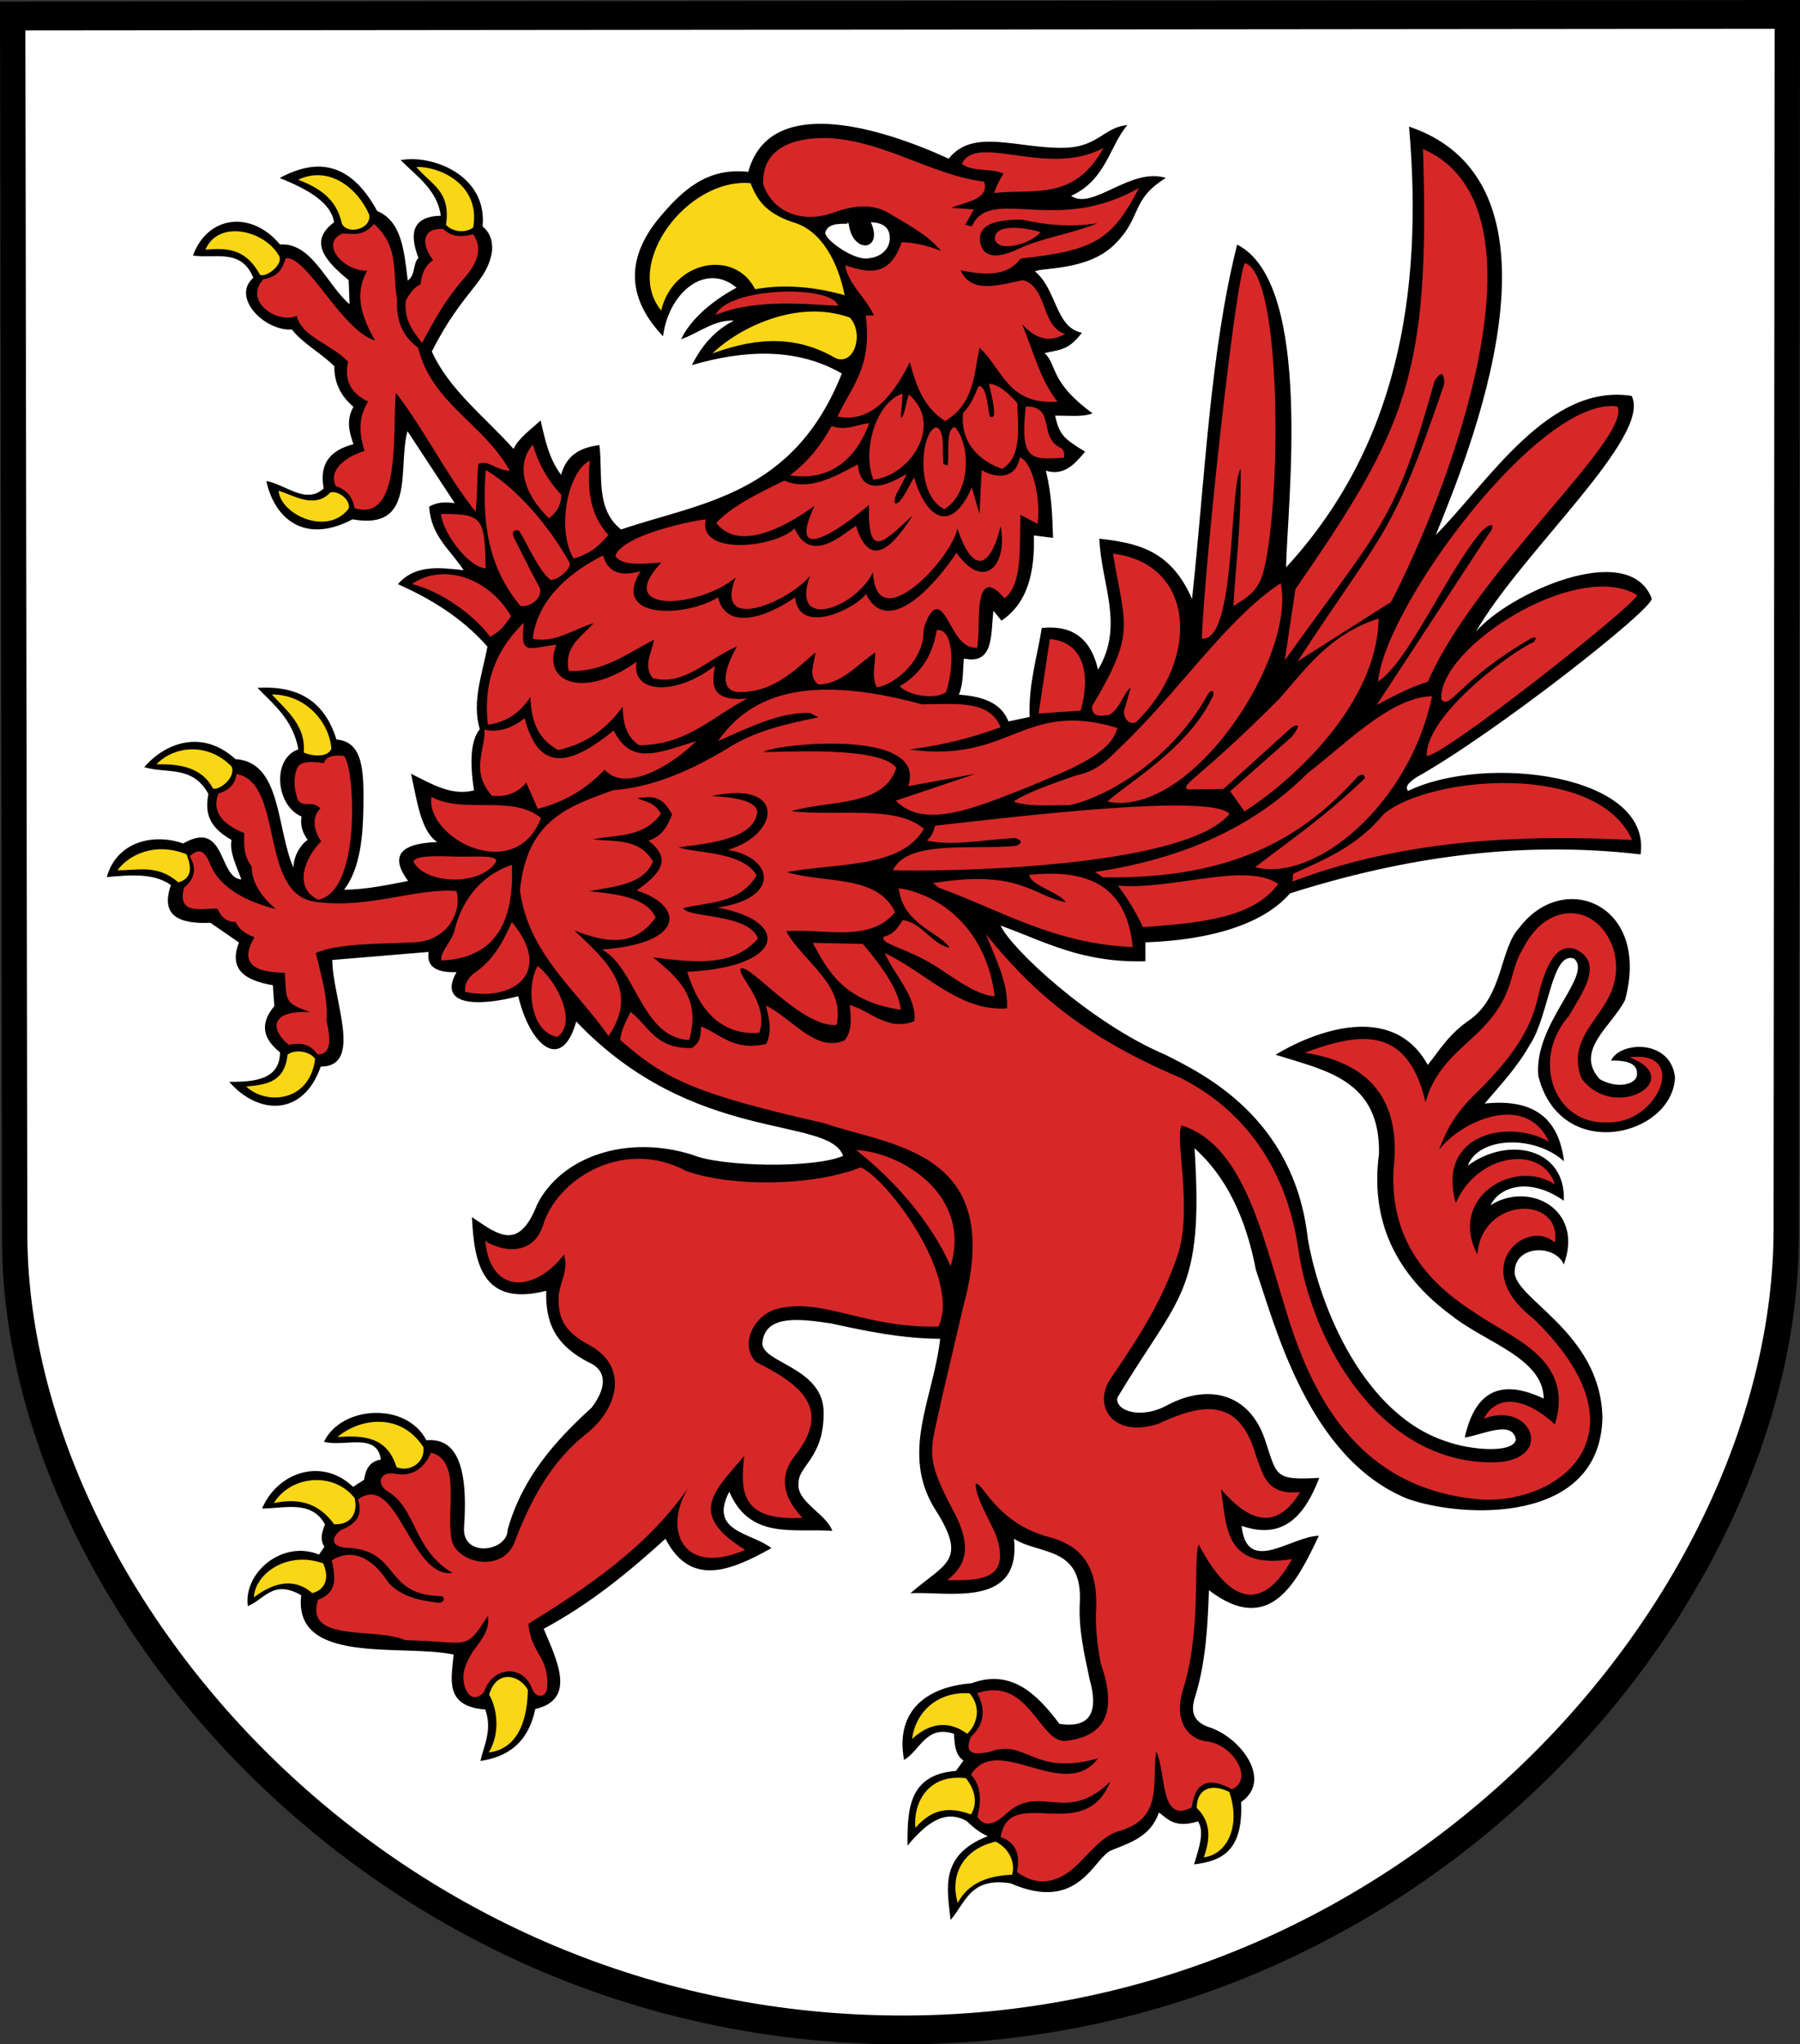
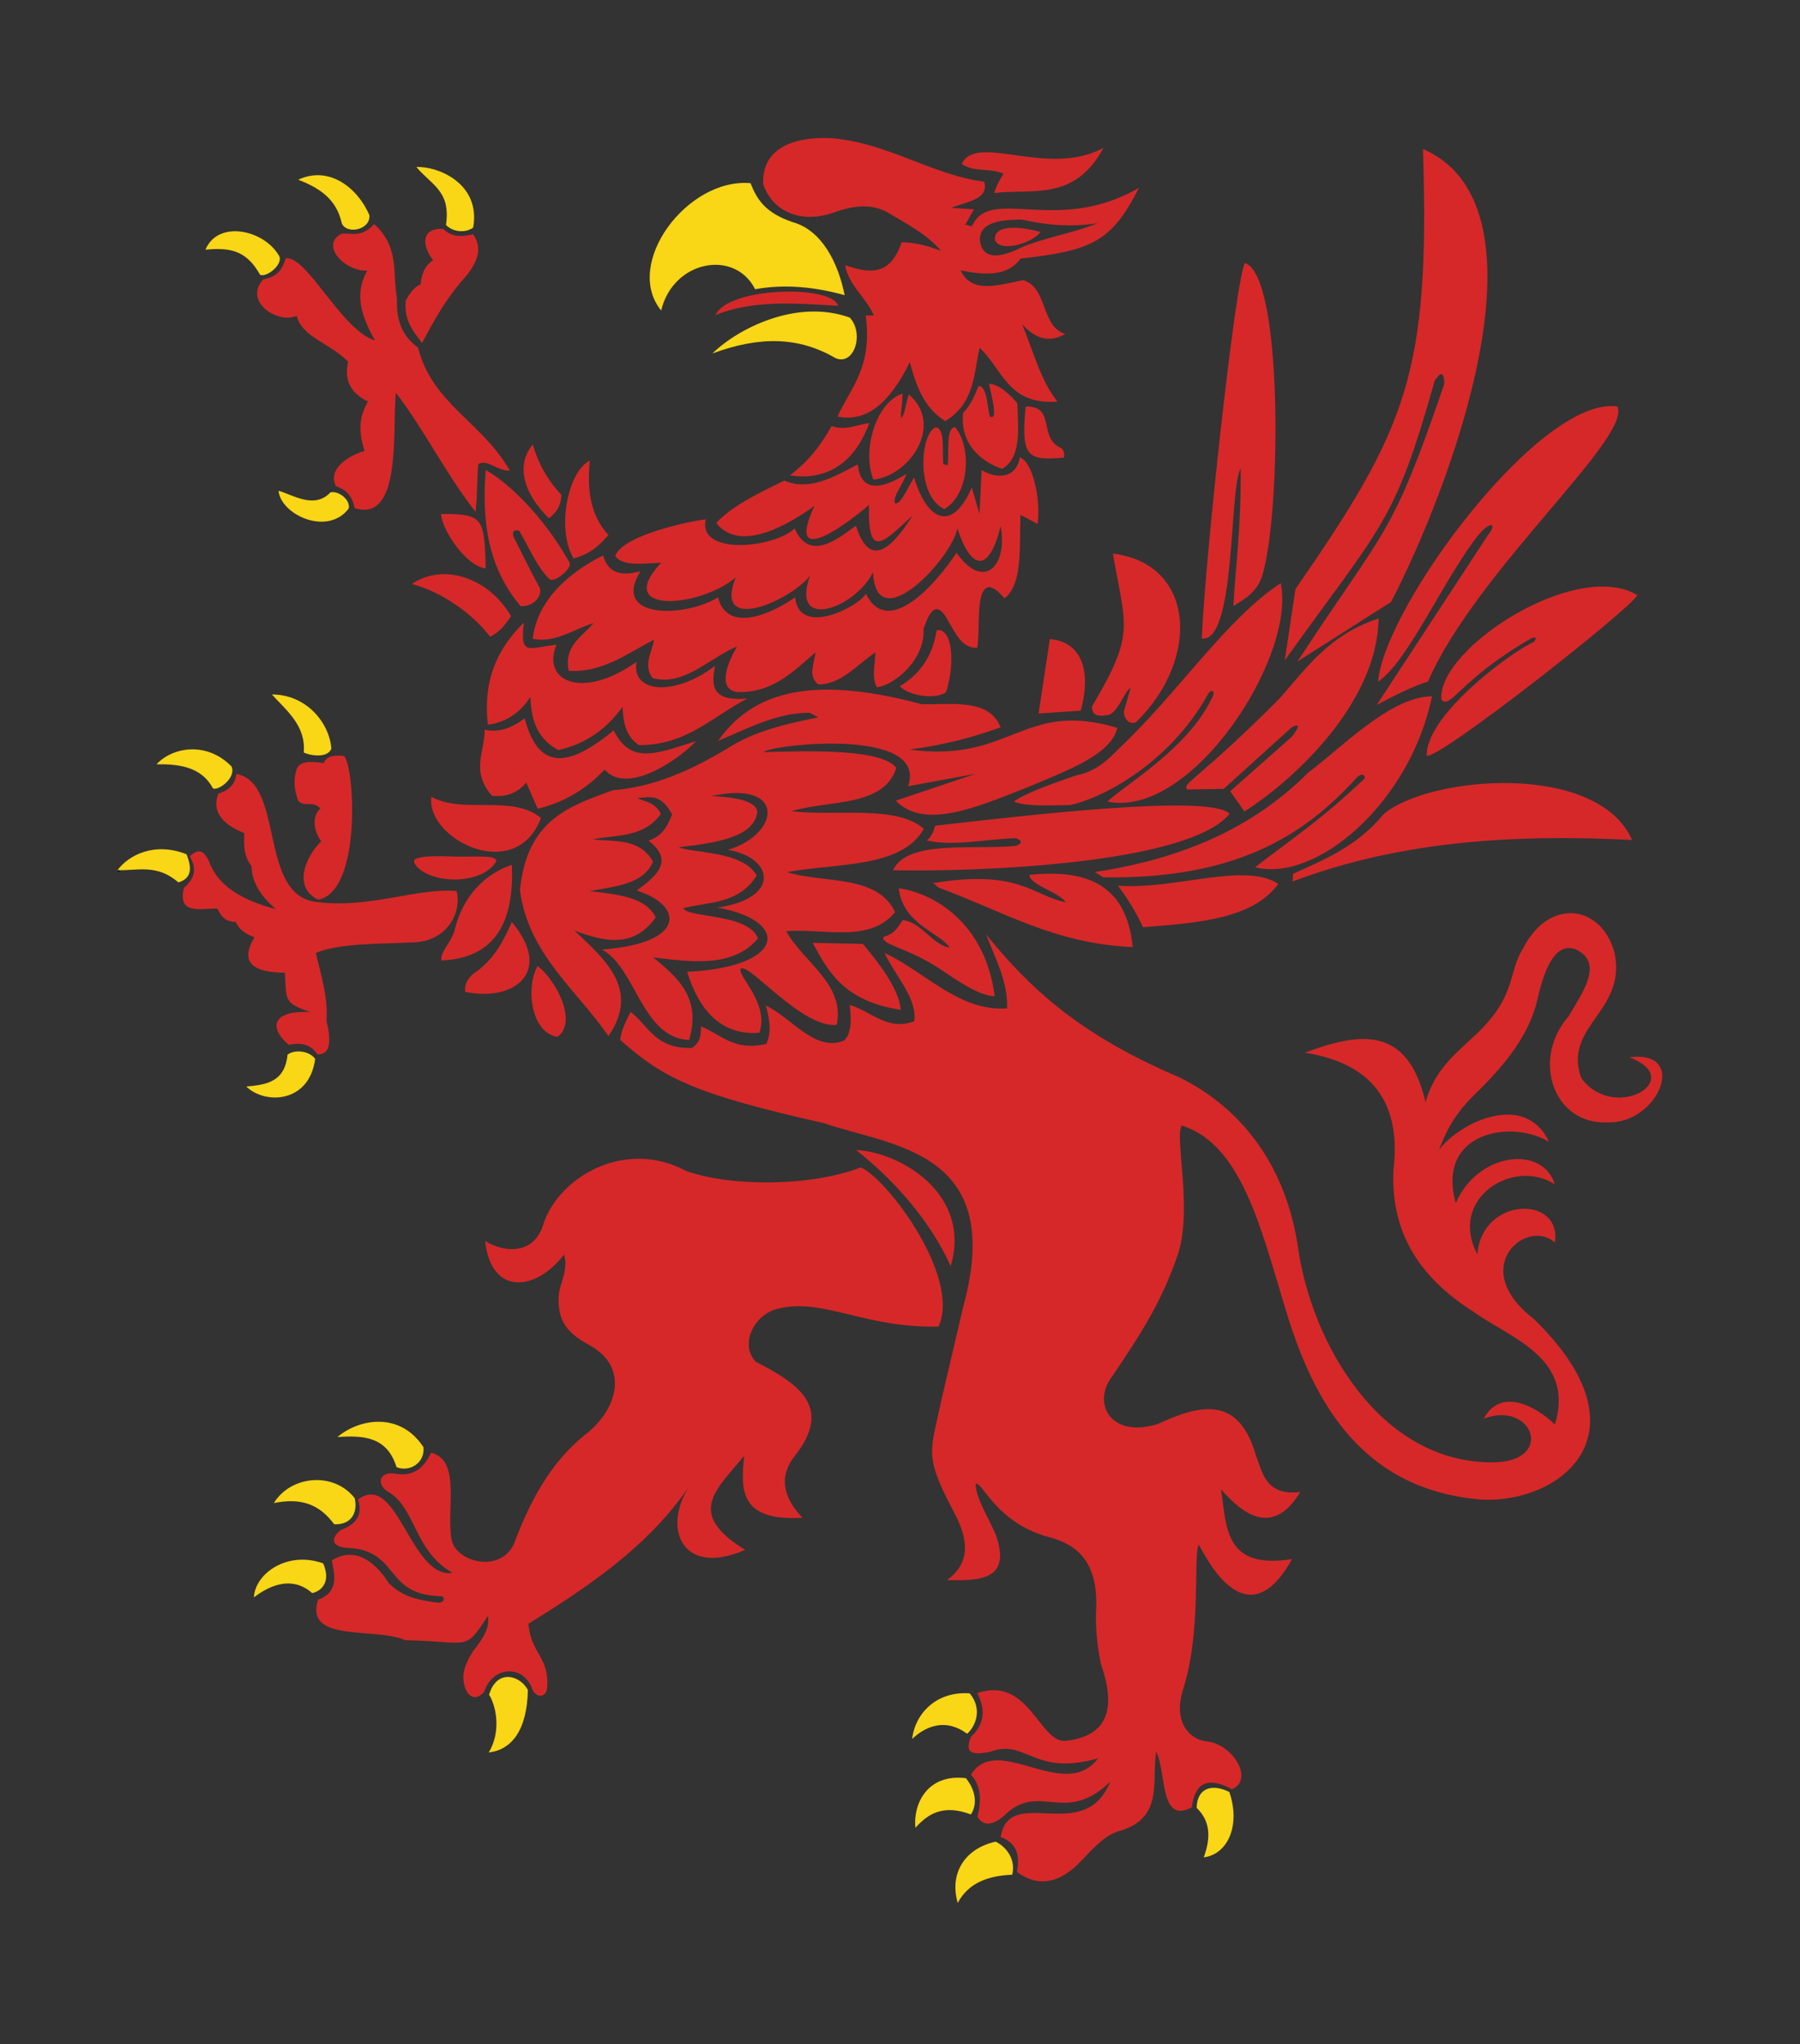
<svg xmlns="http://www.w3.org/2000/svg" xmlns:ns1="http://sodipodi.sourceforge.net/DTD/sodipodi-0.dtd" xmlns:ns2="http://www.inkscape.org/namespaces/inkscape" id="svg2" ns1:version="0.32" ns2:version="0.48.0 r9654" width="743.176" height="844.098" ns1:docname="POL_województwo_zachodniopomorskie_COA.svg" version="1.0">
  <rect width="100%" height="100%" fill="#333333" stroke="none" />
  <defs id="defs5">
    <style id="style6" type="text/css" />
    <style id="style6-9" type="text/css" />
  </defs>
  <ns1:namedview ns2:window-height="775" ns2:window-width="1132" ns2:pageshadow="2" ns2:pageopacity="0.0" borderopacity="1.0" bordercolor="#666666" pagecolor="#ffffff" id="base" ns2:zoom="0.60273068" ns2:cx="389.42955" ns2:cy="403.09527" ns2:window-x="169" ns2:window-y="-15" ns2:current-layer="svg2" showguides="true" ns2:guide-bbox="true" showgrid="false" ns2:window-maximized="0" fit-margin-top="0" fit-margin-left="0" fit-margin-right="0" fit-margin-bottom="0" />
  <g id="g3970" transform="translate(-4.959,2.651)">
-     <path ns1:nodetypes="ccsscc" ns2:connector-curvature="0" style="fill:#000000;fill-opacity:1;stroke:none" d="M 748.135,-2.651 4.959,-1.976 5.795,509.51 C 6.039,658.843 156.813,839.536 374.28,841.432 591.747,843.328 747.545,662.161 747.684,507.548 z" id="path3944" />
-     <path ns2:connector-curvature="0" id="path2972" d="M 737.656,9.25 15.438,9.906 16.25,506.969 c 0.237,145.122 146.759,320.72 358.094,322.562 211.335,1.843 362.739,-174.216 362.875,-324.469 L 737.656,9.25 z m -393.125,39.219 c 18.324,0.253 39.994,8.829 52.125,14.406 9.982,-12.78 28.194,-4.151 47.562,-4.5 14.254,-0.257 16.477,-8.559 26.25,-9.375 -7.238,8.052 -8.7,22.646 -23.281,29.219 8.891,6.182 24.589,-11.982 39.125,-7.406 -14.995,9.273 -9.488,16.409 -21.75,28 -11.107,10.499 -30.317,8.95 -32.25,10.625 9.006,7.406 8.368,23.207 19.344,25.281 -5.639,7.53 -9.512,7.004 -15.375,8.406 5.223,4.986 2.022,11.989 19.75,24.875 -3.857,1.647 -9.561,0.891 -15.469,1 1.881,7.751 3.169,9.22 12.406,14.844 -4.296,5.171 -8.691,10.139 -16.188,7.844 2.449,9.977 2.632,18.829 2.969,27.75 l -7.938,-1 c 0.417,14.976 -2.398,27.807 -13.375,35.188 L 415.125,249.5 c -1.189,9.717 0.373,22.439 -12.188,19.75 -0.49,4.978 -0.097,9.96 -2.062,14.938 9.005,0.575 17.423,3.027 20.438,11.031 l 8.75,-1.844 c -0.486,-13.555 3.081,-24.656 5.031,-36.75 11.442,-1.176 19.937,3.163 23.219,17.219 11.061,-18.303 1.127,-35.791 0.562,-54.094 14.371,1.779 29.227,3.906 38.25,24.938 5.33,-49.436 7.386,-101.799 18.625,-146.344 31.838,16.131 20.524,108.478 20.219,133.25 45.579,-49.491 56.81,-112.366 50.75,-181.969 71.305,24.062 23.831,136.828 11.031,168.625 22.011,-22.248 46.648,-62.786 80.875,-57.438 8.564,16.776 -45.527,64.528 -64.312,97.406 12.774,-15.348 62.97,-38.609 72.594,-13.781 1.196,3.902 -64.929,55.941 -97.406,74 -2.188,1.679 -4.718,3.295 -3.219,5.5 31.773,-15.448 100.796,-7.044 96.031,26.188 -50.014,-5.84 -98.001,1.256 -144.75,16.094 -11.036,12.813 -33.097,19.315 -59.719,20.219 l 0,7.812 c -26.699,0.69 -41.701,-8.284 -59.75,-14.719 4.04,9.142 36.641,39.991 68,53.312 15.028,7.65 53.161,25.54 58.812,75.812 4.839,28.586 23.416,73.416 57.906,84.062 8.578,3.103 26.538,5.027 28.031,-0.906 -1.42,-8.355 -13.509,-2.099 -21.125,-0.906 3.885,-17.592 13.472,-25.166 32.594,-16.094 -0.129,-16.661 -23.98,-23.145 -37.656,-34 -24.207,-17.662 -33.928,-40.168 -30.344,-67.094 0.563,-30.659 -22.264,-34.387 -42.719,-40.875 15.399,-9.319 48.149,-22.38 62.844,4.188 4.092,-4.812 8.129,-12.38 17.562,-18.75 13.63,-9.944 12.221,-29.354 20.219,-37.844 18.313,-24.344 54.499,-9.656 43.656,29.875 -5.472,10.753 -21.091,20.893 -10.406,32.625 7.639,4.292 14.614,1.914 15.281,-1.281 0.774,-4.914 -3.245,-6.508 -10.625,-6.406 3.702,-8.032 24.673,-8.952 26.406,6.938 -1.031,24.38 -47.288,35.724 -56.438,-0.562 -2.025,-21.676 22.724,-41.499 14.781,-48.469 -9.287,-3.411 -10.449,23.868 -18.188,35.406 -5.459,9.722 -12.267,16.763 -18.75,24.438 21.134,-2.247 30.687,6.876 32.781,23.844 -12.337,-11.07 -35.227,-10.247 -39.75,1.781 16.995,-12.488 40.546,-7.066 39.656,14.5 -13.99,-9.81 -26.418,-6.034 -30.25,1.844 15.646,-10.047 38.71,1.402 30.25,24.5 -3.566,-8.329 -19.543,-8.08 -20.25,2.25 -1.778,11.454 35.476,24.966 36.188,60.906 -0.917,44.366 -57.816,41.647 -80.531,33.531 -40.842,-16.603 -54.54,-71.349 -62.531,-94.438 -4.185,-21.818 -12.44,-38.785 -25.344,-50.25 3.872,60.018 -6.422,60.46 -31.875,103 -0.997,5.423 9.869,9.2 21.062,2.844 16.57,-8.613 33.326,-4.747 39.844,14.312 5.095,15.279 3.748,16.957 22.469,15.938 -5.806,15.001 -14.349,25.919 -32.062,19.812 2.109,20.64 20.586,4.231 31.875,4.094 -9.054,19.139 -20.193,41.721 -45.375,22.469 -0.496,14.633 -1.255,29.246 -5.5,43.344 -1.943,5.776 -2.002,10.932 6.312,13.469 12.859,4.591 25.342,21.857 12.469,30.656 0.96,20.742 -8.548,24.346 -19.406,25.75 1.942,-6.547 4.412,-13.336 1.625,-17.781 -9.53,2.922 -12.338,-0.836 -16.125,-3.656 -3.504,9.999 -11.732,12.359 -19.438,15.531 -7.387,2.506 -13.169,26.291 -41.875,13.688 -16.739,-2.646 -18.593,8.169 -24.719,15.125 -1.359,-12.594 -4.839,-26.709 15.312,-34.562 -4.474,-2.112 -6.376,-4.201 -8.781,-6.312 -9.083,-5.057 -16.85,1.235 -24.312,10.219 -0.103,-14.866 0.366,-29.345 20,-30.875 L 402.75,724.25 c -3.428,-2.256 -3.667,-6.649 -3.906,-11.031 -11.518,-3.81 -13.954,6.868 -20.625,10.812 -3.673,-19.885 8.783,-30.15 27.781,-31.656 16.087,-5.968 26.757,3.852 36.375,16.75 12.475,1.912 16.341,-4.516 12.469,-18.406 -2.209,-10.286 -4.533,-20.558 -4.094,-30.844 1.652,-24.485 -16.561,-20.339 -27.156,-27.188 3.125,29.196 -27.789,21.544 -42.719,22.5 14.208,-12.461 23.916,-13.098 10.219,-34.562 -14.695,-23.501 -0.673,-45.977 2.031,-70.5 -15.331,-0.044 -30.142,-3.057 -44.938,-6.312 -12.684,-1.934 -27.085,-3.789 -28.406,7.562 -1.484,8.801 26.059,10.18 25.219,30.031 -0.057,17.642 -10.315,21.294 -10.312,28 -1.303,7.964 11.433,12.853 13.906,20.031 -15.752,-1.198 -33.923,3.922 -42.531,-16.156 -8.717,16.726 9.401,16.864 17.375,23.281 -17.171,9.677 -33.532,15.993 -43.719,-3.875 -15.064,13.668 -30.901,26.757 -50.281,37.188 5.525,13.146 13.613,29.108 -3.469,33.125 -2.996,14.152 -11.542,19.781 -22.688,21.438 1.65,-6.761 4.954,-12.964 2.031,-21.25 -16.947,-1.268 -13.98,-12.488 -13.062,-22.688 -21.646,-4.508 -66.258,4.573 -62.938,-24.5 -11.661,-6.68 -15.29,1.891 -22.062,4.5 -1.768,-14.125 14.547,-27.406 29.406,-21.281 l 2.25,-3.25 c -2.044,-3.065 -0.934,-6.122 0.219,-9.188 -5.474,-10.121 -16.412,-6.648 -25.969,-6.562 6.189,-14.683 24.401,-21.465 37.594,-8.969 l 4.5,-2.875 c 0.7,-4.005 1.967,-7.596 6.969,-8.375 -1.597,-11.442 -15.14,-5.081 -23.5,-7.344 7.287,-15.084 34.102,-16.515 42.281,-0.625 10.982,-1.005 17.594,7.809 15.531,36.156 -0.623,12.545 17.987,9.732 18,0.844 5.959,-21.248 19.077,-36.244 34.719,-50.5 5.679,-7.486 6.515,-14.293 0.219,-17.969 -15.95,-7.647 -19.302,-17.728 -19,-30.25 -26.543,6.788 -29.744,-11.596 -30.656,-30.438 10.994,7.511 19.387,14.162 26.969,-5.312 9.945,-19.591 36.758,-28.934 63.969,-20.438 11.698,5.002 50.295,5.756 62.312,0.469 -5.918,-16.724 -61.756,-4.453 -110.188,-55.469 -5.991,21.307 -19.116,9.988 -23.938,-10.438 -16.701,4.334 -33.378,4.019 -25.5,-9.938 -9.528,0.32 -12.245,-3.077 -11.531,-8.344 l -39.75,3.312 c 0.097,16.09 13.014,44.018 -4.781,44.031 -7.301,20.895 -25.955,19.889 -37.781,6.281 11.144,0.103 20.877,-1.207 20.969,-12.156 -6.399,-5.174 -8.962,-11.161 -2.344,-19.125 l -0.594,-8.594 c -11.368,-1.944 -18.424,-6.423 -14,-17.656 l -11.781,-8.125 c -13.277,0.583 -20.722,-3.113 -16.312,-15.562 -7.001,-5.072 -16.75,-4.196 -26.5,-3.312 4.387,-15.428 20.353,-17.964 31.531,-13.875 17.782,-10.237 14.459,14.331 24.062,14.844 -2.132,-5.662 -5.045,-11.54 -4.062,-16.312 -10.345,-5.766 -10.812,-12.307 -9.562,-19 -6.559,-12.017 -17.436,-8.232 -26.5,-11.062 9.23,-10.605 24.418,-15.411 37.656,-3.312 19.089,1.167 16.858,28.609 23.938,44.781 0.087,-5.193 3.448,-9.958 5.875,-11.406 -1.698,-2.559 -3.173,-5.281 -2.562,-9.688 -10.654,-4.533 -12.281,-24.007 -1.25,-27.719 -2.343,-12.425 -10.096,-18.343 -16.906,-25.406 11.697,-0.607 26.472,1.493 32.625,21.344 10.887,0.888 11.36,12.621 11.125,27.75 -0.177,11.398 -1.129,25.403 -8,34.281 8.87,-0.039 18.186,-2.039 26.438,-3.625 -7.408,-10.02 -3.786,-15.529 12.031,-16.062 -6.828,-4.561 -8.339,-17.126 -10.812,-28.219 8.4,4.176 16.657,9.299 26,6.875 -1.884,-12.024 -1.3,-20.748 2.375,-25.25 -3.379,-11.623 1.119,-22.803 3.156,-34.125 -10.78,-12.217 -23.558,-19.738 -36.938,-25.781 7.106,-8.144 17.151,-6.848 27.125,-5.75 -5.336,-8.27 -13.589,-14.157 -14.219,-26.25 3.946,-2.209 7.222,-1.808 10.531,-1.469 l -19.5,-29.688 c -4.136,15.209 3.754,41.125 -22.688,36.406 -19.539,10.311 -32.116,0.056 -35.594,-15.812 7.916,1.355 16.354,9.862 23.688,3.062 -2.063,-11.126 3.596,-15.948 12.281,-18.281 -1.617,-4.829 -3.178,-9.65 0,-15.438 -4.824,-4.09 -7.948,-9.333 -7.875,-16.688 -4.911,-5.093 -12.981,-9.37 -17.531,-15.219 -11.307,0.732 -25.135,-13.285 -15.938,-21.344 -5.014,-12.422 -16.035,-7.774 -24.906,-9.219 6.204,-16.786 24.35,-18.531 35.938,-4.531 13.171,-0.949 19.153,16.43 28.719,24.656 l -0.375,-9.938 C 139.173,105.057 132.255,97.099 142.875,89.125 141.697,81.121 132.34,75.597 120.438,70.844 c 15.141,-8.137 29.023,-6.944 40.25,13.625 10.19,4.29 11.118,16.527 12.625,28.688 3.308,-2.19 1.965,-6.812 4.406,-9.312 -3.854,-10.132 -2.585,-17.091 9.219,-17.438 -1.303,-10.406 -9.927,-16.327 -16.562,-22.938 12.439,-2.421 35.836,5.796 33.844,27.375 2.754,2.306 4.113,5.228 3.938,9.812 -1.821,13.37 -11.806,15.975 -24.906,41.812 7.054,15.77 22.026,27.106 33.75,40.25 1.979,-4.424 7.083,-7.956 11.156,-11.781 1.814,7.886 3.478,15.853 8.469,22.469 2.256,-8.429 8.351,-11.335 15.812,-12.281 1.55,12.169 -1.838,26.246 8.938,34.844 32.772,-11.161 71.186,-14 91.156,-64.406 -18.822,-10.852 -40.452,-9.728 -61.906,-3.469 3.975,-7.916 9.412,-14.385 17.344,-18.344 -8.013,-0.545 -14.96,5.332 -21.812,7.688 3.056,-6.606 10.631,-14.706 22.906,-21.312 -12.744,-10.718 -28.048,1.964 -30.344,20.062 -13.877,-14.515 -16.461,-31.025 -1.469,-49.031 9.336,-11.085 19.509,-20.777 36.656,-18.844 4.138,-15.22 16.373,-20.041 30.625,-19.844 z M 364.5,89.094 c 5.433,11.701 -7.51,13.558 -9.125,0.656 -4.771,-0.114 -8.829,0.045 -9.719,3.812 0.356,3.304 12.751,11.86 18.188,10.375 3.924,-0.349 8.011,-2.882 8.469,-7.625 0.262,-5.272 -3.013,-7.008 -7.812,-7.219 z" style="fill:#ffffff;fill-opacity:1;stroke:none" />
    <path ns2:connector-curvature="0" id="path3644" d="m 276.932,123.653 c 0.164,0 0.328,0 0,0 z" style="fill:none;stroke:#feed00;stroke-width:1px;stroke-linecap:butt;stroke-linejoin:miter;stroke-opacity:1" />
-     <path ns2:connector-curvature="0" id="path3654" d="m 354.754,89.74 c 0.071,0 0.141,0 0,0 z" style="fill:none;stroke:#feed00;stroke-width:1px;stroke-linecap:butt;stroke-linejoin:miter;stroke-opacity:1" />
    <path ns2:connector-curvature="0" id="path1362" d="m 53.848,356.754 c 0.034,0 0.068,0 0,0 z" style="fill:none;stroke:#000000;stroke-width:1px;stroke-linecap:butt;stroke-linejoin:miter;stroke-opacity:1" />
    <path ns2:connector-curvature="0" id="path1364" d="m 53.643,356.754 c 0.034,0 0.068,0 0,0 z" style="fill:none;stroke:#000000;stroke-width:1px;stroke-linecap:butt;stroke-linejoin:miter;stroke-opacity:1" />
    <path ns2:connector-curvature="0" id="path2279" d="m 175.628,353.063 c 0.076,0 0.151,0 0,0 z" style="fill:none;stroke:#000000;stroke-width:1px;stroke-linecap:butt;stroke-linejoin:miter;stroke-opacity:1" />
    <path id="path2828" style="fill:#f9d616;fill-opacity:1;fill-rule:evenodd;stroke:none" d="m 501.961,764.236 c 3.122,-8.563 2.526,-15.127 -2.918,-20.427 0.088,-7.66 5.658,-10.377 13.461,-6.589 4.797,13.839 -0.696,25.8 -10.543,27.016 z m -101.588,18.824 c 4.474,-8.383 12.682,-11.266 22.491,-11.647 1.674,-6.801 -2.962,-11.836 -6.827,-13.655 -12.37,2.702 -19.26,12.705 -15.663,25.302 z m -17.47,-31.025 c -0.994,-9.627 4.73,-22.467 20.884,-20.482 4.899,6.262 4.149,11.874 2.008,14.96 -11.302,-4.282 -17.706,-0.301 -22.892,5.522 z m -1.336,-36.709 c 1.204,-10.465 10.011,-19.794 23.766,-18.8 5.626,6.753 2.052,14.016 -1.064,16.672 -7.751,-5.721 -15.733,-4.367 -22.702,2.128 z M 144.276,590.674 c 10.44,-0.653 20.432,-0.373 24.4,12.458 5.261,2.158 11.783,-1.647 11.119,-8.236 -9.462,-14.587 -26.241,-12.011 -35.519,-4.221 z m -26.254,27.283 c 10.74,-2.184 18.529,0.099 24.915,8.751 7.137,0.332 9.87,-4.942 8.442,-10.81 -8.758,-11.114 -26.451,-9.258 -33.357,2.059 z m -8.236,38.917 c 4.782,-3.588 14.772,-9.875 24.091,-1.75 4.141,-0.957 7.703,-4.853 4.53,-12.252 -14.767,-5.352 -28.124,4.149 -28.621,14.002 z m 96.967,64.07 c 5.1,-8.514 3.218,-18.819 0.146,-23.88 3.237,-10.886 12.853,-7.95 16.014,-1.933 -0.361,16.581 -6.622,24.663 -16.16,25.813 z M 106.634,445.968 c 8.395,-0.745 15.913,-1.901 17.042,-13.141 2.762,-2.239 9.009,-1.691 11.396,1.745 -2.333,18.151 -20.553,19.015 -28.438,11.396 z M 53.455,356.652 c 8.295,0.207 16.299,-2.661 25.152,5.03 5.836,-1.757 5.426,-6.314 3.388,-11.601 -13.249,-5.281 -24,0.389 -28.54,6.57 z m 16.118,-43.734 c 8.397,-0.095 18.377,0.623 23.304,9.958 2.133,1.11 9.671,-4.277 7.7,-9.034 -10.182,-10.431 -24.272,-8.153 -31.004,-0.924 z m 47.637,-28.828 c 14.023,-0.041 23.701,11.458 24.556,22.332 -1.504,4.187 -9.064,2.872 -11.389,1.607 0.882,-10.958 -6.779,-16.982 -13.167,-23.939 z m 181.887,-140.791 c 19.518,-7.23 35.663,-6.953 50.806,1.905 7.723,3.327 11.973,-10.073 5.927,-16.724 -21.843,-7.881 -46.118,4.42 -56.734,14.819 z m 54.599,-24.067 c -2.708,-13.522 -9.466,-26.827 -21.435,-30.159 -11.595,-3.903 -14.84,-9.616 -17.43,-16.092 -26.108,-2.31 -52.647,33.272 -36.891,52.571 4.916,-20.685 30.373,-25.474 38.785,-8.787 12.463,-2.243 24.932,-0.879 36.972,2.466 z m -233.731,80.779 c 5.399,1.337 14.662,7.85 21.371,0.678 3.311,-0.954 8.588,3.163 7.548,6.699 -8.78,11.458 -28.02,2.422 -28.918,-7.378 z m -0.085,-97.524 c 2.826,3.605 -4.914,9.659 -7.548,8.311 -5.568,-9.965 -12.177,-11.346 -22.558,-10.346 5.088,-12.229 23.674,-8.382 30.105,2.035 z m 8.226,-30.953 c 12.919,-5.99 24.619,3.608 29.342,14.586 0.716,6.099 -9.287,8.213 -11.364,3.477 -2.258,-10.448 -9.689,-14.764 -17.978,-18.063 z m 60.993,18.688 c 2.678,2.838 7.79,3.529 11.21,1.119 3.248,-17.962 -14.123,-25.378 -23.463,-25.048 6.325,7.505 14.307,9.915 12.254,23.929 z" ns2:connector-curvature="0" />
    <path ns2:connector-curvature="0" d="m 305.462,306.283 c -15.182,9.138 -30.761,16.094 -47.381,17.328 -17.509,6.432 -35.669,11.841 -38.446,41.424 3.583,26.342 23.275,40.871 36.551,60.106 13.327,-19.384 -1.743,-31.839 -14.079,-43.59 12.627,4.803 24.525,7.332 33.573,-5.415 -3.946,-8.309 -15.648,-9.567 -27.346,-10.83 10.408,-2.04 22.053,-2.567 26.262,-12.184 -5.678,-9.894 -15.847,-8.11 -24.909,-9.205 9.888,-2.013 20.935,-0.55 28.158,-10.559 -2.691,-4.955 -6.401,-4.818 -9.747,-6.498 5.354,-0.381 9.693,-1.917 14.35,6.769 -2.71,7.121 -5.615,9.396 -9.747,10.83 10.773,8.236 3.478,14.465 -4.873,20.577 19.728,6.264 20.259,21.874 -14.35,24.367 14.084,7.481 16.437,36.528 36.009,37.363 4.986,-17.096 -4.233,-25.541 -14.891,-34.114 16.515,1.995 33.136,4.224 43.319,-7.852 -4.021,-10.418 -28.921,-8.351 -30.865,-12.454 10.289,-2.706 22.889,-1.518 30.324,-13.537 -5.882,-10.219 -26.003,-9.098 -32.219,-11.642 16.146,-1.835 31.238,-4.274 32.49,-14.62 -0.553,-5.012 -11.045,-6.138 -18.952,-6.498 31.17,-6.815 28.308,15.898 6.769,22.201 19.266,3.234 21.793,20.151 -4.332,23.826 30.336,5.431 28.312,24.55 -12.454,26.533 4.793,15.581 13.894,26.376 29.782,25.179 4.423,-12.319 -9.762,-24.145 -7.581,-26.533 3.606,-2.155 25.218,24.627 39.529,23.284 3.583,-16.855 -13.772,-25.859 -20.848,-38.717 15.617,-1.186 34.514,5.006 44.944,-7.852 -7.179,-15.59 -29.171,-11.81 -44.673,-16.516 20.714,-3.887 47.085,-1.45 56.586,-17.869 -11.248,-10.054 -36.286,-5.064 -54.691,-7.31 15.573,-4.681 38.075,-1.568 43.319,-17.869 -5.973,-7.968 -36.222,-7.053 -54.962,-6.498 3.611,-3.165 68.238,-10.5 59.835,14.079 l 27.887,-5.144 -33.031,11.101 c 11.816,12.102 33.222,2.81 54.149,-5.415 16.543,-6.986 34.735,-13.477 37.363,-24.638 -39.043,-11.723 -43.736,14.692 -85.827,8.935 14.51,-1.889 26.727,-5.154 37.634,-9.205 -4.745,-11.779 -19.494,-9.386 -32.49,-9.476 -48.844,-13.229 -71.268,-3.21 -84.202,15.162 12.454,-5.331 24.763,-11.814 37.905,-11.642 l 3.52,1.895 c -13.512,2.655 -26.698,5.8 -37.363,12.725 z m 55.728,80.796 c 5.842,6.892 14.918,18.138 15.671,27.206 -23.951,-3.546 -30.331,-16.609 -36.348,-27.642 l 20.677,0.435 z m 28.73,-25.03 c 1.986,0.637 1.304,1.312 3.19,2.012 26.626,9.891 47.526,22.97 79.518,24.323 -2.585,-26.561 -19.859,-32.137 -42.66,-29.818 0.165,4.257 12.32,7.14 15.018,11.318 -13.391,-2.59 -19.354,-13.916 -55.066,-7.835 z m -13.872,2.065 c 14.184,1.902 35.796,14.206 39.6,44.598 -6.493,-0.232 -15,-6.189 -22.764,-11.384 -12.859,-8.604 -25.105,-10.165 -22.988,-13.222 4.605,-1.222 5.928,-4.256 7.812,-6.839 7.641,0.769 12.353,10.321 19.303,11.358 -3.896,-6.239 -19.308,-9.525 -20.963,-24.512 z m -2.405,-7.455 c 32.646,0.76 121.752,-2.242 138.983,-23.286 -7.666,-8.257 -82.141,0.406 -121.58,4.902 -0.596,2.043 -1.079,4.085 -3.432,6.128 11.194,2.504 24.51,-0.648 36.768,-0.98 2.653,1.062 2.784,2.124 0,3.187 -18.27,1.739 -44.656,-2.66 -50.74,10.05 z m 92.901,6.373 c 4.038,5.416 7.562,11.089 10.295,17.158 22.618,-1.765 45.377,-3.383 55.888,-17.894 -13.81,-9.184 -42.77,2.553 -66.183,0.735 z m 72.066,-1.716 c 45.336,-17.108 92.927,-19.513 140.209,-17.158 -14.339,-32.348 -83.362,-26.588 -102.46,-10.785 -11.178,13.545 -24.431,18.792 -37.504,24.757 l -0.245,3.187 z m -81.625,-3.922 c 35.935,-5.393 65.37,-18.153 88.243,-41.18 13.564,-9.983 33.75,-31.283 50.985,-31.375 -9.182,44.369 -48.057,76.987 -73.046,70.595 14.569,-11.345 27.213,-19.481 45.347,-36.768 -0.304,-2.058 -1.583,-1.681 -3.187,-0.49 -22.517,25.104 -51.42,42.238 -104.912,41.425 l -3.432,-2.206 z m 38.239,-34.072 14.952,-0.245 28.189,-25.493 c 3.268,-1.634 3.268,-0.327 0,3.922 l -25.493,22.551 5.883,8.334 c 19.26,-12.135 54.868,-44.15 55.397,-79.664 -20.654,6.659 -30.394,21.28 -41.18,33.336 -33.173,33.255 -40.491,34.929 -37.749,37.258 z m -71.71,4.998 c 5.446,2.145 14.598,1.51 22.978,1.454 11.097,-1.959 40.615,-15.735 57.33,-45.969 1.769,-2.6 3.038,-0.371 1.392,1.99 -10.104,20.968 -35.82,35.572 -43.015,42.525 34.757,7.132 77.916,-59.691 71.552,-90.168 -22.299,14.451 -42.563,45.546 -66.899,68.353 -4.641,4.703 -9.313,9.381 -17.743,11.053 -10.28,3.587 -20.61,7.175 -25.596,10.762 z m 170.497,-18.921 c 5.197,1.488 84.061,-60.522 86.985,-66.311 -25.114,-15.178 -82.669,22.018 -80.939,43.102 3.836,4.427 7.312,-8.147 37.282,-25.375 2.179,-0.625 1.969,-0.025 0.929,1.61 -7.423,2.814 -44.631,29.604 -44.257,46.974 z m -20.091,-30.592 c 2.807,-31.389 67.183,-118.219 98.81,-113.631 6.179,12.789 -58.462,68.069 -78.224,113.631 -5.888,1.742 -13.784,5.672 -21.134,9.607 l 45.837,-69.99 c 4.04,-5.028 1.257,-5.91 -3.294,-0.823 -14.273,17.384 -29.222,52.644 -41.994,61.207 z m -38.509,-8.787 4.39,-29.41 c 46.023,-66.532 55.628,-88.876 52.675,-181.727 55.742,24.213 10.191,142.069 -13.169,186.995 l -38.628,24.581 c 36.341,-55.686 38.662,-50.253 60.576,-114.567 -0.071,-5.919 -1.804,-4.526 -3.951,-1.317 -16.717,59.475 -21.769,59.243 -61.893,115.445 z m -16.5,-164.076 c 15.863,4.634 14.994,102.472 7.376,128.532 -2.287,7.822 -8.025,10.466 -12.087,13.095 0.803,-16.146 3.17,-30.782 3.005,-56.712 -4.842,7.686 -1.861,72.058 -16.049,70.119 1.107,-29.9 13.576,-146.4 17.755,-155.034 z m -54.442,119.987 c 5.018,30.128 9.664,32.421 -8.687,63.122 0.153,4.652 3.703,3.967 7.147,3.449 4.231,-2.048 5.951,-9.256 8.877,-11.233 l -2.536,8.877 c -1.002,1.857 0.801,6.872 4.71,5.435 26.832,-26.243 24.386,-65.509 -9.511,-69.651 z m -30.693,66.018 4.633,-30.693 c 11.627,0.758 17.804,11.177 12.74,29.534 l -17.373,1.158 z M 226.953,396.197 c 7.566,5.885 16.663,23.028 8.173,29.286 -11.215,-1.834 -13.114,-20.888 -8.173,-29.286 z m -10.67,-18.162 c -3.384,7.483 -6.678,14.421 -14.166,20.145 -3.254,1.935 -5.483,4.95 -5.131,8.687 19.671,4.26 36.849,-7.824 19.297,-28.832 z m 0,-23.611 c 1.036,23.157 -6.455,38.554 -29.059,39.502 -0.692,-3.546 4.259,-7.721 5.41,-12.5 2.53,-10.507 9.346,-22.061 23.649,-27.003 z m -40.637,-1.362 c 0.82,-2.588 9.635,-2.26 17.038,-2.047 8.946,0.258 16.687,-0.825 17.242,1.82 -5.811,10.532 -29.603,9.807 -34.281,0.227 z m 7.403,-26.708 c 13.449,7.288 33.332,-1.143 45.267,8.745 -10.521,27.594 -47.552,8.618 -45.267,-8.745 z m -47.707,64.49 c 9.449,-4.112 26.564,-3.733 41.155,-4.418 14.328,-1.062 19.059,-13.622 16.974,-21.159 -16.596,-1.463 -36.195,7.518 -58.361,4.418 -23.46,-3.257 -12.654,-49.238 -32.552,-52.781 -0.372,4.201 -3.09,6.753 -7.44,8.138 -3.115,8.041 2.77,13.142 10.696,16.276 -0.122,4.573 -0.463,9.146 3.023,13.718 0.02,5.89 3.159,11.781 9.998,17.671 -14.486,-3.741 -24.336,-10.059 -27.669,-19.996 -3.05,-6.015 -5.456,-3.653 -7.905,-1.86 3.219,5.339 1.888,9.54 -2.325,13.021 -2.871,11.187 6.574,8.61 13.718,8.603 1.464,2.589 2.611,5.39 7.673,5.58 1.631,3.989 6.161,5.697 7.673,6.278 -6.285,10.625 -0.347,14.546 12.556,14.648 0.655,11.89 -0.205,12.39 10.463,16.276 -17.238,-0.88 -16.138,7.533 -8.835,13.486 4.432,-0.839 8.654,-0.731 11.858,3.953 5.424,0.231 5.711,-5.531 3.72,-13.951 0.715,-9.301 -2.186,-18.601 -4.418,-27.902 z m 0.946,-22.009 c 18.161,-3.263 15.084,-55.266 10.687,-59.353 -4.87,-0.627 -7.459,0.52 -8.385,2.959 -5.432,-0.829 -10.089,-0.882 -11.18,2.631 -1.444,4.275 -0.963,8.549 0.658,12.824 2.489,3.036 5.856,-0.268 9.207,3.288 -4.068,3.588 -2.373,10.055 0.329,13.482 -7.102,7.144 -11.435,19.208 -1.315,24.169 z m 289.679,-182.66 c -1.409,9.352 -10.275,8.692 -15.712,5.237 l -0.892,18.157 -3.164,-10.981 c -8.638,19.771 -18.945,12.579 -23.823,-4.095 -2.744,4.453 -5.713,11.604 -8.003,10.609 -0.671,-3.131 2.934,-6.782 4.839,-12.098 -10.743,6.706 -18.907,7.49 -20.101,-3.909 -9.963,5.221 -19.893,11.1 -30.337,6.7 -11.014,5.338 -21.942,10.701 -28.104,17.495 8.586,10.938 25.546,3.785 40.574,-7.073 -11.617,24.911 9.974,10.275 22.52,-0.372 -0.625,23.104 5.929,15.442 18.053,4.281 -7.241,11.327 -17.306,23.924 -23.451,4.281 -6.391,4.41 -18.966,15.731 -25.312,1.117 -8.36,8.129 -40.266,11.363 -36.665,-3.722 -4.166,0.278 -34.232,6.119 -37.41,15.076 2.898,4.36 11.329,3.189 18.984,2.792 -20.028,21.239 15.448,18.866 30.71,6.142 -9.353,23.875 22.869,9.399 30.71,-0.744 -8.295,23.366 18.869,13.284 26.057,-1.489 1.086,27.761 32.401,-5.408 34.804,-18.054 5.956,18.088 13.214,17.895 17.867,-0.931 3.028,16.62 -7.134,26.833 -18.24,10.981 -8.622,13.101 -28.341,35.401 -37.41,16.937 -2.649,5.007 -27.457,18.266 -29.221,1.489 -12.46,8.57 -28.422,13.678 -31.826,1e-5 -13.696,8.404 -44.364,9.096 -32.012,-10.795 -7.205,1.939 -13.177,1.414 -15.448,-6.514 -16.067,7.999 -27.469,19.935 -29.035,34.432 9.181,1.859 16.827,-3.963 25.126,-6.514 -4.438,5.345 -12.52,9.491 -10.237,19.729 13.904,0.802 24.056,-7.15 35.176,-12.842 -0.828,5.273 -4.648,10.547 -0.558,15.82 12.852,3.58 23.273,-8.243 34.804,-13.028 -4.846,8.504 -7.549,17.565 0,18.798 14.027,0.457 22.474,-7.56 32.385,-16.378 -0.368,4.511 -3.265,9.542 1.117,13.214 9.352,0.183 15.956,-8.017 23.637,-13.214 -0.089,4.887 -1.582,10.336 0.558,14.331 5.214,0.065 19.973,-9.868 19.356,-24.009 2.598,-7.974 5.666,-11.955 10.236,-3.164 3.09,5.043 5.508,11.144 11.912,10.981 1.411,-8.657 -0.968,-24.471 5.025,-25.126 3.218,0.831 4.318,2.805 6.328,4.653 7.545,-6.104 5.974,-21.323 6.514,-34.432 l 7.072,3.722 c 1.385,-10.448 -2.092,-25.851 -7.406,-27.489 z m 2.469,-20.977 c -2.159,21.594 1.266,22.216 15.688,21.127 0.759,-1.034 -0.241,-3.601 -0.982,-3.932 -9.895,-4.407 -1.935,-17.402 -14.706,-17.195 z m -19.453,-8.472 c 4.158,-0.06 3.641,12.394 5.02,12.969 l 0.157,-0.314 c 1.645,0.721 1.913,-2.261 -0.889,-13.492 3.905,-0.237 9.273,4.944 11.714,7.949 0.301,9.982 1.961,22.36 -6.275,27.088 -7.333,-2.47 -17.53,-9.226 -16.106,-23.114 3.098,-3.184 4.646,-6.812 6.38,-11.086 z m -9.727,16.943 c 6.96,8.12 6.066,27.754 -4.393,33.886 -12.05,-5.619 -9.862,-31.838 -3.451,-33.782 3.819,0.739 2.484,9.752 3.033,15.27 l 1.778,0.418 c 0.75,-5.666 -0.935,-15.078 3.033,-15.793 z m -21.686,-13.805 c -10.978,3.643 -16.793,23.475 -12.015,35.503 15.219,-1.544 29.206,-22.79 14.602,-35.177 -1.365,4.682 -1.77,8.555 -3.097,9.735 -0.41,-2.034 0.406,-4.352 0.511,-10.06 z m -46.481,33.733 c 7.735,-5.767 13.083,-12.809 17.209,-20.354 5.957,2.134 10.664,-0.686 15.567,-1.187 -6.754,18.387 -19.648,23.712 -32.776,21.541 z m 84.358,-116.545 c 15.964,-1.922 33.041,3.608 45.114,-18.638 -23.109,12.482 -52.368,-6.382 -58.526,6.619 4.976,3.536 11.619,1.547 17.244,4.006 -1.67,2.729 -3.062,5.284 -3.832,8.012 z m 19.134,16.075 c -7.001,-1.949 -19.294,-3.654 -18.841,3.175 1.651,5.512 15.302,1.631 18.841,-3.175 z m -23.286,-20.759 c 2.275,7.465 -7.998,8.404 -13.548,10.796 l 9.315,0.635 -3.811,6.774 c 0.774,-1.223 2.575,1.04 3.176,-0.211 7.804,-16.224 34.993,4.113 68.799,-15.455 -11.378,22.281 -19.388,25.914 -48.901,29.214 -5.487,7.507 -14.822,6.838 -24.768,4.869 4.694,9.953 15.729,5.956 25.826,4.022 10.214,2.981 7.27,19.121 17.359,22.228 -7.224,4.168 -12.805,1.358 -17.782,-4.022 4.577,10.889 7.502,23.099 14.607,31.966 -20.565,1.535 -22.739,-13.648 -32.177,-22.228 -2.453,11.226 -2.047,22.812 -14.183,30.272 -8.832,-5.636 -11.883,-14.265 -14.607,-24.345 -8.165,16.631 -17.735,24.987 -29.849,22.439 5.571,-12.22 14.428,-20.083 11.643,-41.703 l 3.387,0 c -3.312,-7.481 -10.699,-12.899 -11.855,-20.746 9.335,3.116 18.385,5.093 23.286,-9.526 4.888,0.108 10.284,1.233 16.3,3.599 -5.875,-6.967 -14.424,-11.261 -22.439,-16.089 -6.454,-3.316 -13.231,-2.895 -22.439,0.423 -10.751,3.901 -24.084,1.074 -28.578,-11.855 -0.695,-16.063 14.564,-19.595 27.732,-19.052 23.322,1.692 41.712,15.154 63.508,17.994 z m 46.784,17.147 c -9.539,4.086 -24.963,6.5 -33.447,11.008 -10.138,4.39 -13.887,1.991 -15.03,-3.175 -0.887,-7.218 6.141,-9.42 17.359,-9.314 9.657,2.165 19.777,3.249 31.119,1.482 z M 300.367,127.422 c 15.679,-6.327 33.301,-4.825 50.595,-3.81 -2.311,-8.783 -45.391,-7.848 -50.595,3.81 z m -94.874,63.954 c 9.917,5.689 24.026,19.445 34.549,38.132 1.45,2.202 -5.289,8.03 -7.934,7.166 -4.796,-4.085 -8.617,-13.049 -12.796,-20.218 -2.212,-0.488 -3.009,0.338 -2.303,2.559 3.487,6.851 6.051,12.317 10.749,20.985 1.243,2.68 -1.775,7.871 -7.834,7.635 -14.066,-16.596 -15.951,-36.275 -14.431,-56.259 z m 42.994,-3.839 c -1.186,11.677 0.035,22.429 7.678,30.71 -3.321,3.658 -6.375,7.392 -14.331,9.725 -7.26,-11.725 -2.499,-36.003 6.654,-40.435 z m -23.544,-6.654 c 2.088,7.216 5.599,14.195 11.772,20.729 -0.093,4.855 -2.317,7.578 -5.118,9.725 -10.322,-10.009 -13.899,-21.88 -6.654,-30.454 z m -37.876,28.663 c 0.192,6.281 10.155,21.515 18.426,22.521 -0.458,-21.381 -1.307,-22.46 -18.426,-22.521 z m -12.028,28.919 c 12.936,3.393 25.778,13.081 32.246,21.753 4.856,-2.326 6.423,-5.475 8.701,-8.445 -9.261,-15.9 -28.016,-22.173 -40.947,-13.308 z m 4.189,-99.498 c -3.73,-4.824 -7.581,-9.566 -6.729,-17.54 1.603,-2.836 3.307,-5.519 6.067,-6.619 0.463,-3.921 1.517,-7.574 5.185,-10.039 -5.317,-7.08 -4.111,-13.422 4.192,-12.907 3.596,3.52 7.884,3.356 12.355,2.206 4.998,7.079 0.13,14.097 -5.074,19.747 -6.354,7.554 -10.856,15.392 -15.996,25.152 z m 22.089,69.722 c 0.937,-8.573 0.503,-15.076 1.174,-19.747 3.817,-2.092 7.405,2.777 12.976,2.768 -11.245,-19.959 -31.995,-27.493 -37.888,-50.8 -6.467,-4.839 -9.037,-10.865 -8.712,-20.232 -1.928,-10.337 1.205,-21.179 -9.433,-30.846 -5.125,5.694 -8.973,3.694 -13.301,3.962 -9.579,4.747 1.669,15.908 10.471,15.282 -5.402,9.457 -2.633,18.627 3.19,28.832 -13.773,-4.095 -28.096,-35.09 -36.866,-33.926 -1.457,4.791 -3.377,7.616 -9.277,8.706 -8.406,9.36 6.289,18.574 13.804,15.066 2.124,8.796 14.029,11.427 21.225,18.961 -1.873,8.404 1.801,13.278 8.207,16.414 -2.705,4.838 -4.666,10.326 -1.415,20.376 -8.05,2.545 -15.085,8.012 -11.823,14.577 4.742,1.678 6.749,4.374 7.718,9.07 19.368,6.018 15.58,-30.755 17.013,-47.668 11.483,14.806 20.671,33.614 32.938,49.208 z m 20.258,85.192 c -4.808,3.862 -10.823,6.214 -16.524,4.721 0.202,8.768 -5.942,17.198 3.035,27.315 5.109,0.526 9.951,-0.547 14.163,-5.396 l 4.721,10.791 c 12.912,-3.284 20.99,-9.331 27.652,-16.187 9.001,10.419 29.81,-3.46 37.769,-11.803 -17.081,5.495 -27.018,9.606 -34.06,-4.384 -18.511,15.165 -31.026,16.98 -36.758,-5.058 z m -0.337,-39.455 c -10.326,10.175 -17.047,23.02 -14.838,42.153 7.701,-1.038 13.431,-5.033 17.536,-11.466 0.394,8.678 2.181,16.798 11.466,21.92 11.808,-2.542 20.22,-9.046 26.641,-17.873 0.153,6.331 1.25,12.19 6.745,15.85 19.56,0.059 30.032,-11.593 44.682,-19.222 -15.432,1.289 -14.609,-5.978 -13.32,-13.489 -17.012,12.858 -34.696,11.085 -32.374,-1.686 -22.431,15.961 -39.366,7.962 -33.048,-7.082 -11.901,1.378 -15.014,4.849 -13.489,-9.105 z m 447.345,206.335 c 20.959,0.85 33.956,-30.026 9.143,-26.85 24.129,9.158 -6.614,27.162 -19.971,8.422 -7.528,-21.554 19.196,-27.376 13.715,-51.973 -5.747,-19.859 -27.297,-22.245 -37.777,-1.203 -6.348,9.94 -2.263,19.922 -20.693,36.574 -7.918,7.328 -15.842,13.891 -19.49,26.708 -7.443,-32.306 -27.821,-28.616 -49.807,-20.452 19.736,3.208 40.794,13.39 36.574,48.604 -1.222,27.689 12.748,45.497 33.205,58.47 14.858,10.701 41.904,18.894 33.446,46.439 -9.406,-9.007 -22.999,-14.463 -29.355,-2.406 20.183,-7.625 29.567,17.609 4.09,18.046 -47.231,0.512 -74.998,-49.74 -80.606,-87.584 -5.159,-37.009 -25.554,-59.84 -49.326,-71.463 -42.414,-17.995 -62.647,-38.017 -79.644,-58.951 3.744,9.941 9.094,19.424 8.662,30.558 -19.681,1.463 -33.749,-15.037 -50.529,-22.858 4.184,9.374 13.344,18.194 12.271,28.152 -11.065,4.239 -17.922,-4.144 -26.708,-6.737 0.597,5.552 1.012,11.013 -2.166,14.678 -11.932,5.129 -21.696,-9.257 -32.483,-14.437 1.457,5.294 2.572,10.587 0.241,15.881 -13.483,3.094 -18.68,-3.94 -26.949,-7.218 -0.22,3.145 0.071,6.375 -3.85,8.903 -15.203,0.309 -17.528,-8.909 -25.265,-14.918 -1.824,3.66 -3.749,7.269 -4.331,11.55 18.031,15.968 30.677,22.33 84.216,34.408 27.54,9.582 75.135,10.968 57.507,75.553 l -8.903,38.017 c -4.428,21.575 -7.601,22.939 4.09,45.236 6.19,11.211 9.055,21.805 -1.925,29.836 13.7,0.352 26.625,-0.023 20.212,-18.527 -3.004,-7.137 -8.262,-15.175 -8.422,-21.174 2.61,-1.402 8.404,16.074 30.077,21.896 11.597,3.019 20.249,9.914 19.73,28.874 -0.5,8.621 0.516,16.232 1.925,23.58 7.307,20.821 0.854,30.173 -14.918,31.761 -10.546,0.384 -15.007,-26.953 -36.092,-19.73 3.779,7.347 2.554,13.265 -2.647,18.046 -3.204,7.856 2.109,7.194 7.7,6.256 15.18,-5.834 17.773,10.257 44.755,2.647 -13.858,18.513 -41.534,-10.981 -52.454,6.737 3.687,3.798 4.696,9.737 2.666,17.347 2.921,4.894 7.729,2.813 11.932,-1.265 14.027,-12.824 24.541,4.693 42.909,-13.194 -10.745,26.632 -41.611,0.753 -45.236,22.858 7.091,2.576 7.937,8.034 6.737,14.437 8.903,6.484 17.806,4.744 26.708,-4.812 5.021,-5.149 9.867,-10.822 16.121,-12.271 17.968,-5.581 12.63,-20.657 14.678,-32.724 4.24,8.842 1.335,30.186 14.678,23.099 1.429,-11.038 7.481,-12.447 16.602,-7.459 9.196,-4.064 0.435,-18.408 -10.106,-19.73 -7.796,-0.73 -13.95,-8.227 -10.347,-20.693 8.144,-24.8 4.257,-55.444 6.737,-60.635 12.979,24.969 26.416,27.856 38.498,6.015 -28.332,4.507 -26.89,-13.672 -29.355,-28.874 9.705,11.235 21.816,19.234 32.724,1.203 -13.995,1.53 -15.402,-7.43 -18.287,-15.159 -7.138,-24.924 -23.159,-20.981 -40.423,-12.993 -19.552,6.233 -27.323,-8.571 -19.009,-19.49 13.543,-19.862 20.939,-32.43 26.973,-49.739 6.687,-19.185 -1.387,-49.757 1.901,-53.966 24.578,7.783 32.618,42.44 42.348,74.35 10.374,35.001 29.096,76.193 81.809,80.125 32.376,1.361 69.493,-27.521 21.174,-74.591 -27.743,-21.397 -2.734,-41.983 8.662,-31.539 3.065,-19.674 -30.138,-19.063 -32.002,4.831 -12.222,-23.213 15.115,-39.998 32.002,-28.874 -5.07,-16.452 -31.88,-13.203 -40.905,7.7 -8.251,-29.554 23.306,-34.61 38.498,-25.265 -9.786,-21.047 -36.859,-8.148 -45.476,3.369 2.068,-4.918 4.599,-12.858 14.375,-22.524 13.675,-13.285 23.003,-25.279 26.332,-39.714 3.632,-16.119 8.598,-23.018 15.54,-20.72 11.992,5.423 3.442,17.297 -2.59,27.627 -15.677,17.796 -6.407,44.885 15.881,43.923 z m -377.846,148.524 c -12.904,17.464 -5.229,39.833 21.908,27.981 -24.851,-15.179 -11.777,-24.898 -0.434,-38.827 -1.399,13.725 -2.242,27.143 24.077,25.595 -8.504,-8.975 -9.427,-17.343 -3.47,-25.161 15.901,-19.896 3.062,-29.672 -15.834,-39.261 -6.838,-7.308 -0.609,-19.578 9.11,-21.908 18.884,-4.639 35.757,8.132 66.374,7.375 9.363,-20.63 -21.509,-61.331 -32.103,-65.723 -20.203,7.833 -53.042,8.158 -72.014,1.518 -24.858,-13.402 -51.731,1.832 -58.782,21.04 -3.631,13.902 -16.412,12.732 -24.294,7.809 2.296,22.439 20.629,21.195 32.536,5.64 2.082,6.141 -1.968,12.347 -2.183,17.021 -0.414,8.96 2.041,14.782 13.037,20.552 16.624,9.402 10.69,27.104 -2.178,36.827 -14.562,11.766 -22.803,27.746 -29.283,44.9 -5.553,12.529 -24.186,7.692 -25.812,-1.735 -2.295,-12.402 4.101,-32.627 -8.459,-35.79 -3.39,7.473 -8.47,9.874 -14.75,8.676 -6.566,-1.089 -7.804,4.134 -3.471,7.158 12.266,6.862 10.665,24.247 27.114,33.838 -17.549,2.392 -22.654,-42.251 -39.044,-30.367 1.641,5.182 0.633,9.702 -6.941,12.581 -2.536,1.66 -5.946,6.196 1.518,7.375 22.994,0.436 15.52,19.363 39.387,19.993 2.093,0.055 1.99,2.458 -0.497,2.745 -9.397,-1.116 -15.352,-2.742 -20.752,-8.095 -4.827,-7.633 -13.178,-15.798 -23.56,-9.437 1.412,6.62 2.677,13.186 -5.64,16.268 -5.912,17.937 23.907,11.202 36.007,16.702 26.913,0.506 24.25,5.03 34.055,-9.978 1.072,4.849 -2.295,9.697 -6.121,14.546 -1.816,3.039 -4.017,6.966 -3.979,10.689 0.063,6.254 3.968,11.313 8.56,6.106 3.616,-10.877 16.46,-11.502 20.019,-0.848 1.486,3.15 5.075,3.4 5.938,-0.17 1.432,-13.394 -6.604,-14.369 -7.634,-27.144 30.969,-18.987 52.167,-35.332 67.596,-58.492 z m 67.676,-137.087 c 15.894,12.404 31.075,29.918 39.044,47.937 8.892,-29.822 -20.971,-47.179 -39.044,-47.937 z m 18.024,-191.489 c 9.506,-5.662 13.738,-13.759 15.252,-23.11 6.126,-1.234 7.942,12.35 3.929,25.421 -3.609,3.174 -15.031,1.985 -19.181,-2.311 z" style="fill:#d62828;fill-opacity:1;fill-rule:evenodd;stroke:none" id="path3023" />
  </g>
</svg>